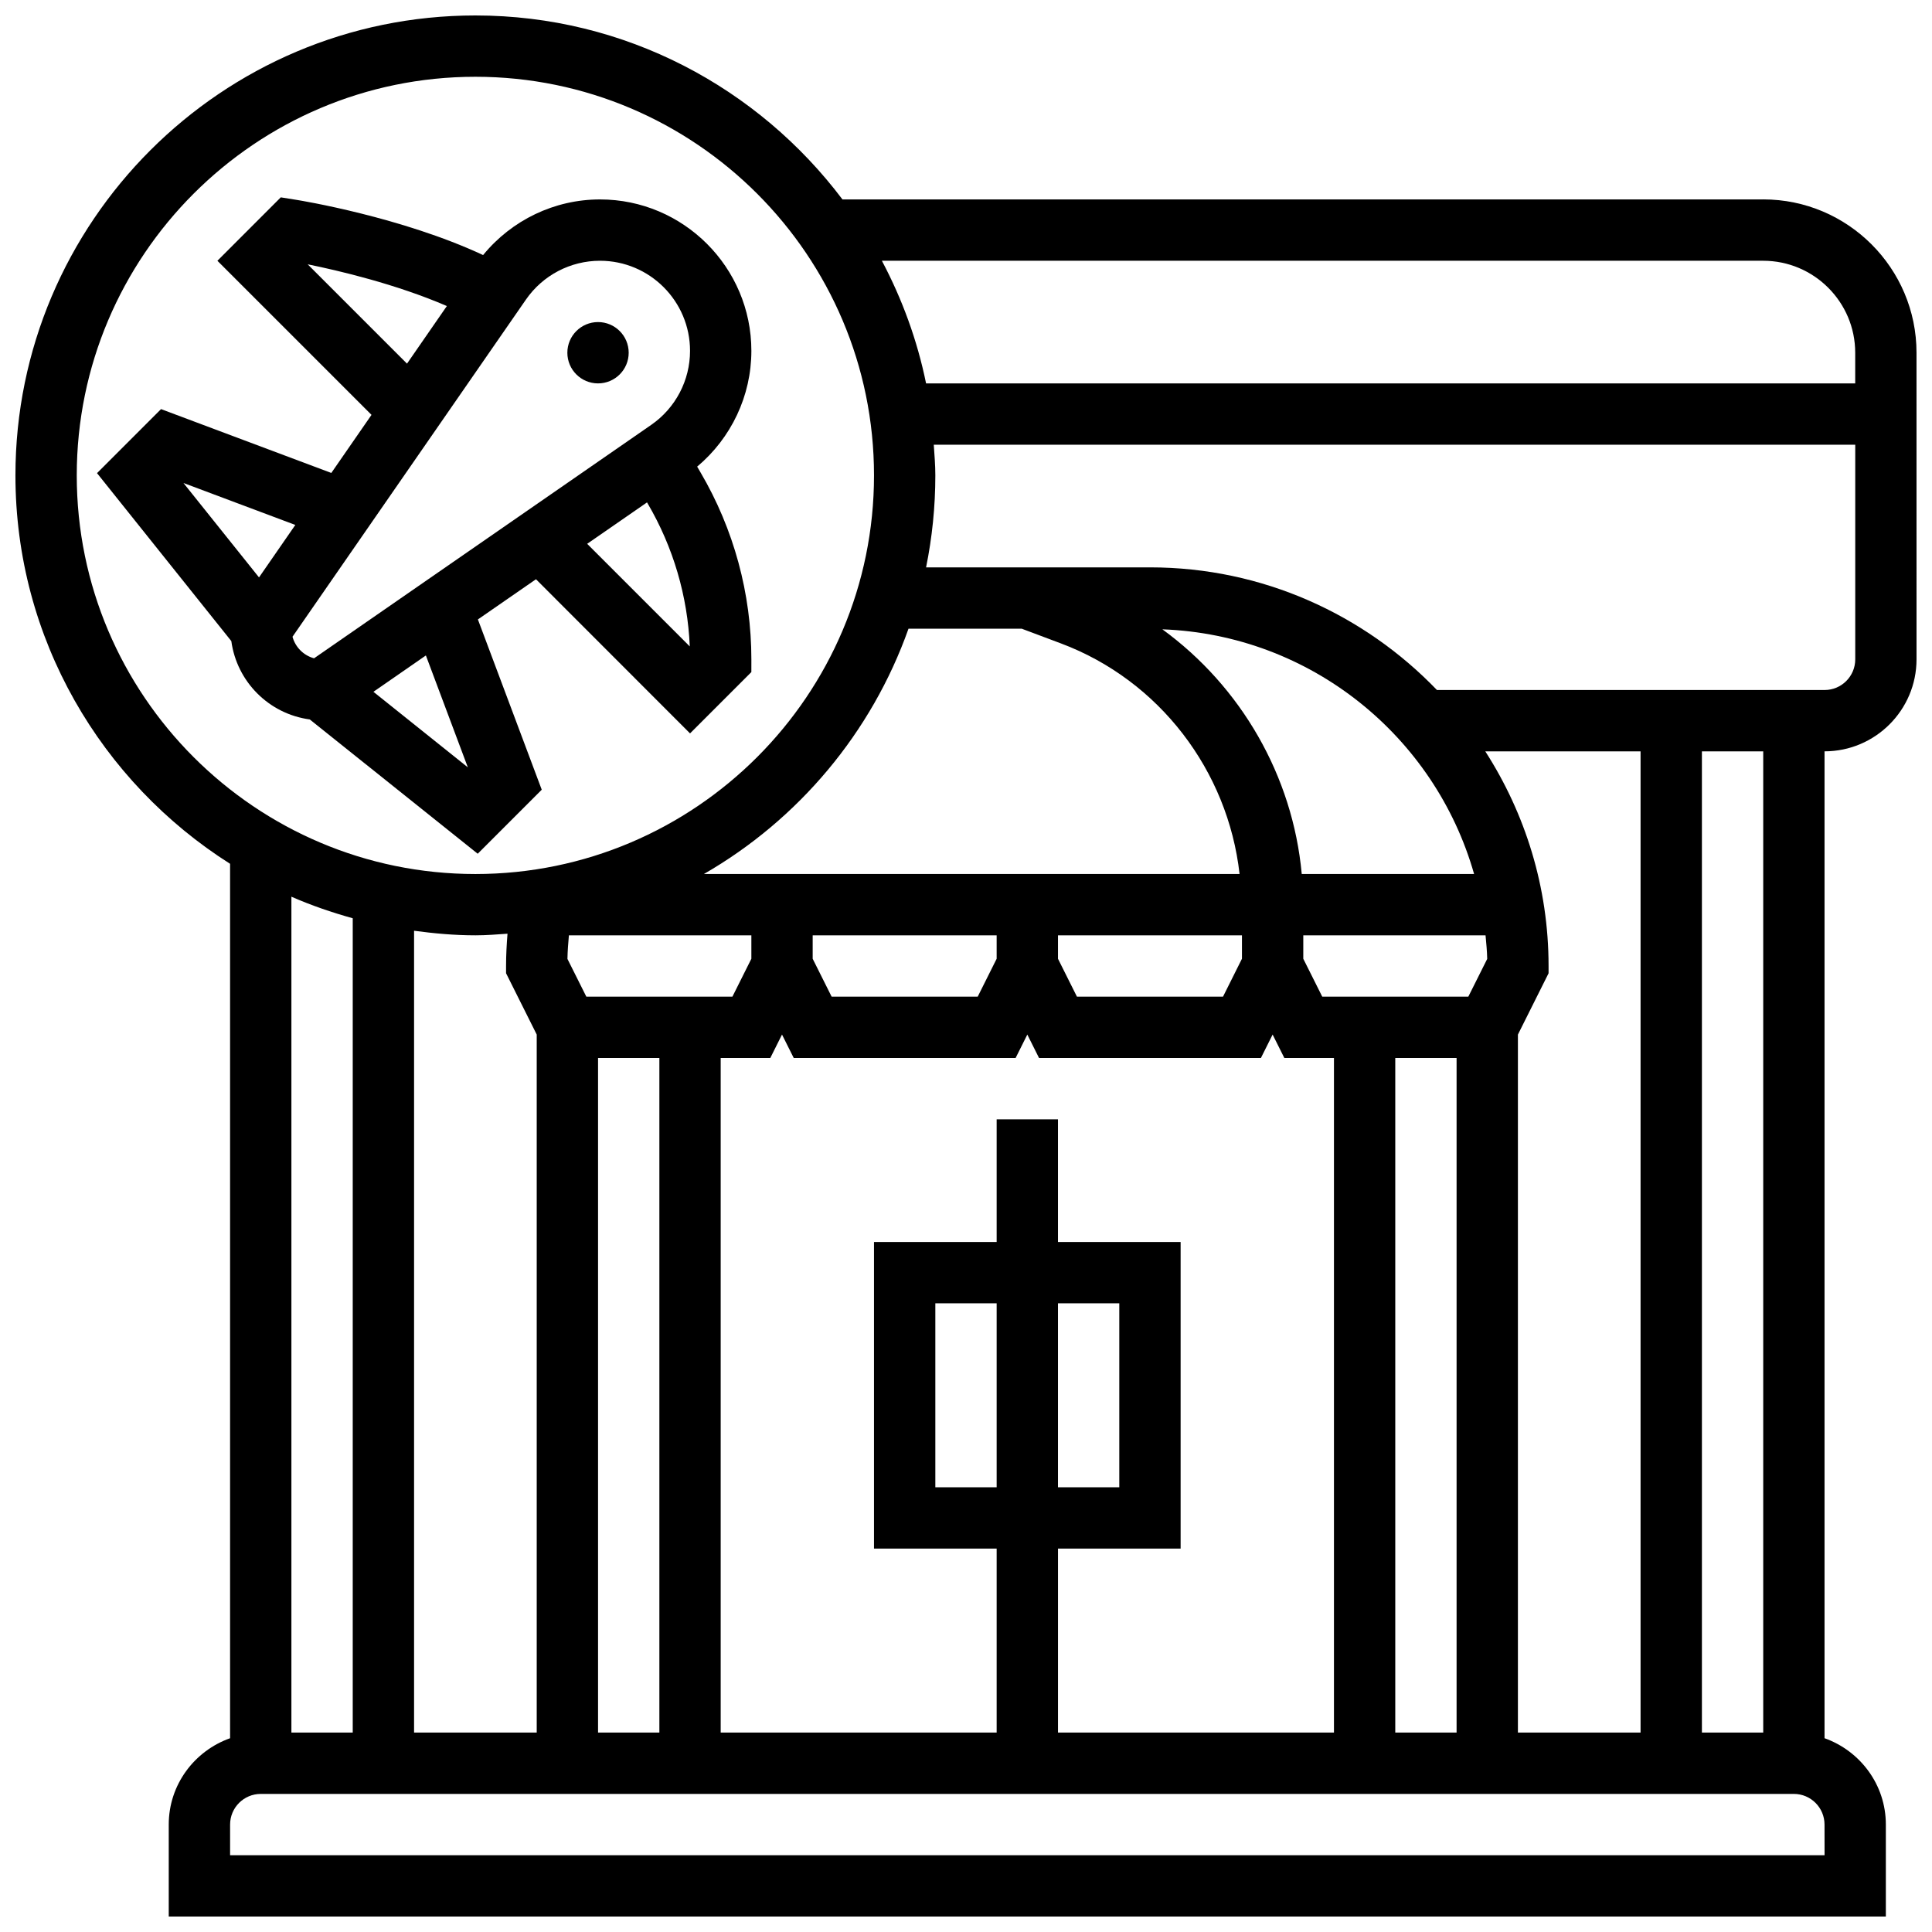
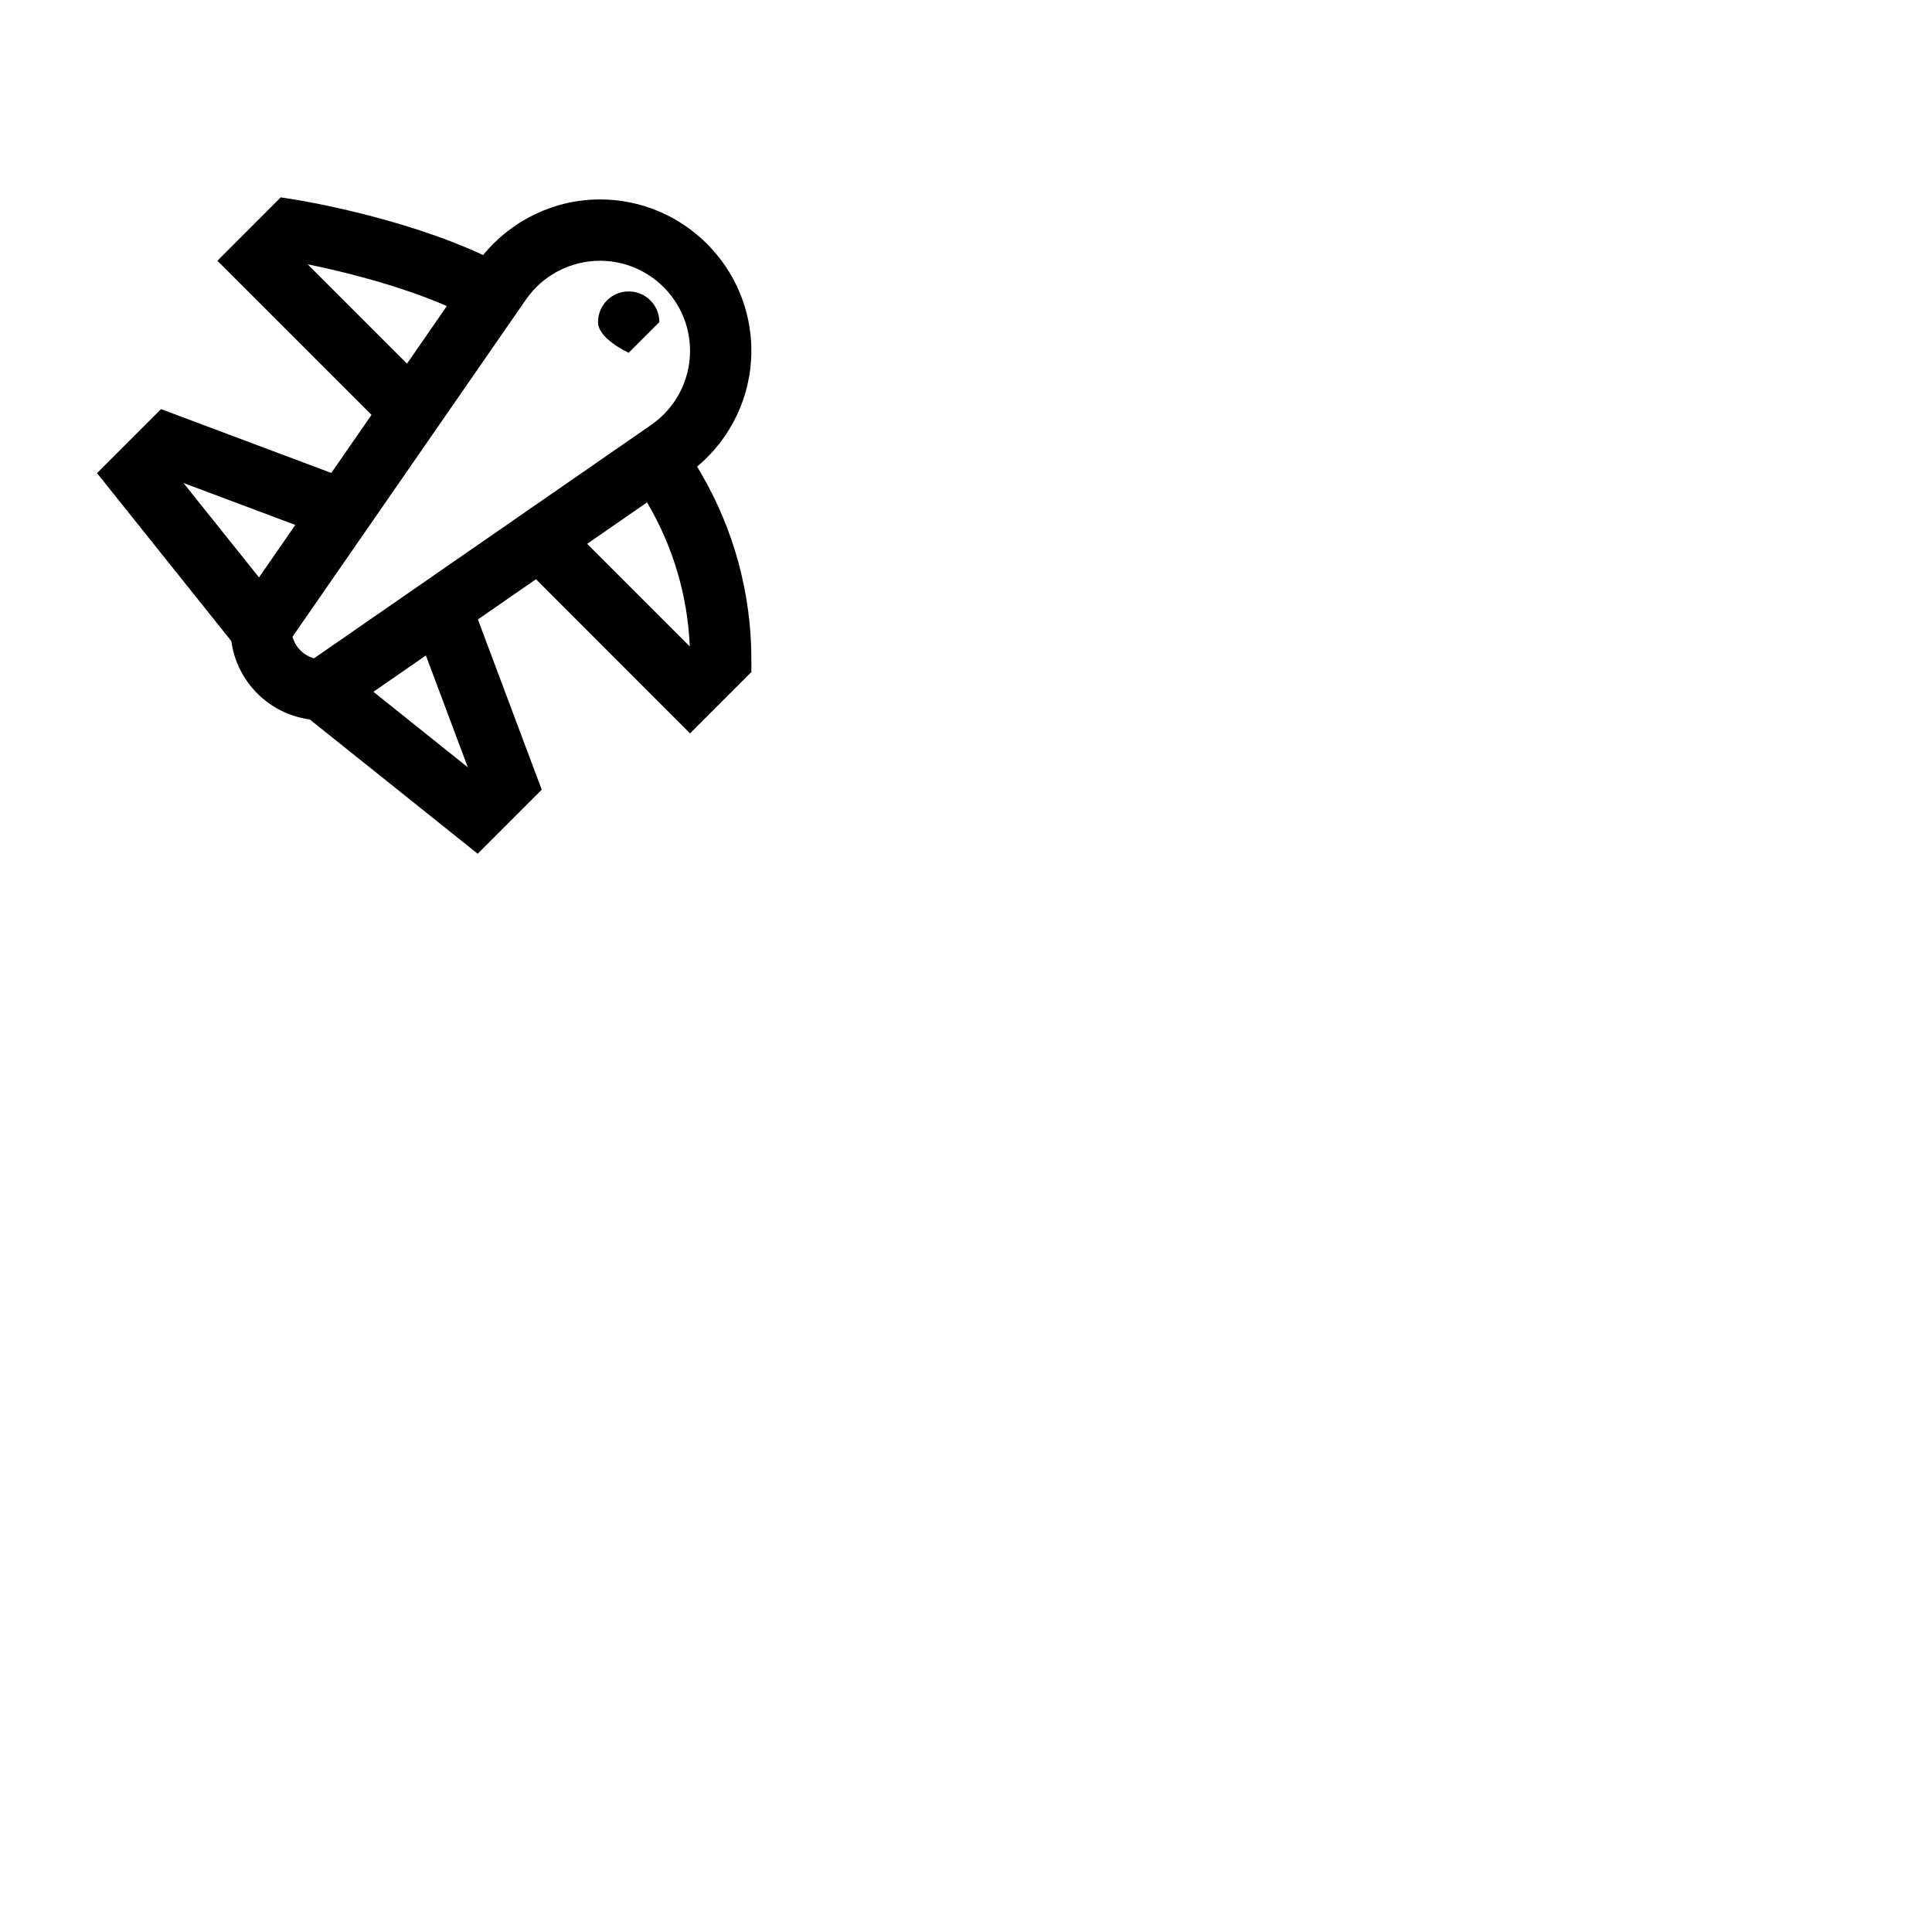
<svg xmlns="http://www.w3.org/2000/svg" width="800px" height="800px" version="1.1" viewBox="144 144 512 512">
  <defs>
    <clipPath id="a">
-       <path d="m148.09 148.09h503.81v503.81h-503.81z" />
-     </clipPath>
+       </clipPath>
  </defs>
  <path d="m226.09 334.66 44.508 35.59 16.969-16.969-16.918-45.125 15.391-10.652 40.828 40.855 16.25-16.25 0.004-3.367c0-17.398-4.648-34.512-13.457-49.52l-0.91-1.559c9.027-7.574 14.367-18.773 14.367-30.684 0-22.129-18-40.129-40.117-40.129-12.066 0-23.395 5.484-30.977 14.742-21.605-10.078-48.27-14.441-49.504-14.637l-4.113-0.656-16.797 16.805 40.84 40.84-10.652 15.391-45.125-16.918-16.965 16.969 35.59 44.508c1.473 10.797 9.98 19.305 20.789 20.766zm41.891 12.695-25.02-20.023 13.902-9.629zm31.625-59.238 15.863-10.977 0.18 0.309c6.762 11.523 10.59 24.547 11.148 37.859zm3.398-75.012c13.164 0 23.863 10.703 23.863 23.875 0 7.824-3.844 15.156-10.289 19.617l-89.352 61.859c-2.777-0.754-4.957-2.934-5.711-5.711l61.863-89.352c4.461-6.445 11.797-10.289 19.625-10.289zm-77.465 0.941c8.07 1.633 23.469 5.25 36.883 11.059l-10.562 15.262zm-3.277 69.07-9.621 13.902-20.023-25.02z" />
-   <path d="m310.61 237.48c0 4.488-3.637 8.125-8.125 8.125s-8.129-3.637-8.129-8.125 3.641-8.129 8.129-8.129 8.125 3.641 8.125 8.129" />
+   <path d="m310.61 237.48s-8.129-3.637-8.129-8.125 3.641-8.129 8.129-8.129 8.125 3.641 8.125 8.129" />
  <g clip-path="url(#a)">
    <path d="m611.27 196.85h-244.01c-22.262-29.535-57.523-48.754-97.281-48.754-67.211 0-121.89 54.68-121.89 121.89 0 43.305 22.762 81.301 56.883 102.93v231.73c-9.434 3.359-16.254 12.297-16.254 22.879v24.379h455.05v-24.379c0-10.578-6.816-19.52-16.25-22.883v-261.53c13.441 0 24.379-10.938 24.379-24.379l-0.004-81.258c0-22.406-18.227-40.633-40.629-40.633zm0 16.254c13.441 0 24.379 10.938 24.379 24.379v8.125h-246.23c-2.348-11.516-6.363-22.41-11.711-32.504zm-65.008 390.05v-184.98l8.125-16.25v-1.918c0-20.949-6.207-40.441-16.766-56.883h41.145v260.03zm-121.89-113.77h16.25v48.754h-16.25zm-16.25 48.758h-16.25v-48.754h16.25zm48.754 16.25v-81.258h-32.504v-32.504h-16.25v32.504h-32.504v81.258h32.504v48.754h-73.133v-178.77h13.148l3.102-6.207 3.106 6.207h58.801l3.102-6.207 3.106 6.207h58.801l3.102-6.207 3.106 6.207h13.148v178.77h-73.133v-48.754zm-186.89-162.52c2.875 0 5.688-0.234 8.508-0.43-0.23 2.844-0.383 5.695-0.383 8.559v1.918l8.125 16.25v184.98h-32.504v-212.49c5.332 0.715 10.727 1.211 16.254 1.211zm268.14 6.25-5.008 10.004h-38.711l-5.023-10.043v-6.211h48.301c0.188 2.074 0.398 4.137 0.441 6.25zm-70.016 10.004h-38.711l-5.023-10.043v-6.211h48.754v6.207zm-65.008 0h-38.711l-5.023-10.043v-6.211h48.754v6.207zm-65.008 0h-38.711l-5.004-10.004c0.039-2.09 0.195-4.168 0.383-6.25h48.355v6.207zm-35.605 16.25h16.25v178.77h-16.25zm211.27 0h16.25v178.77h-16.25zm20.891-48.754h-45.676c-2.391-26.043-16.121-49.684-36.934-64.844 39.371 1.445 72.25 28.406 82.609 64.844zm-119.88-65.008 10.367 3.891c26.141 9.801 44.285 33.781 47.359 61.117h-141.96c25.035-14.406 44.434-37.422 54.223-65.008zm-250.43-40.629c0-58.25 47.391-105.64 105.64-105.64 58.246 0 105.64 47.391 105.64 105.64 0 58.246-47.391 105.64-105.64 105.64-58.25 0.004-105.64-47.387-105.64-105.63zm73.137 117.36v215.81h-16.254v-221.52c5.234 2.293 10.672 4.16 16.254 5.715zm390.05 248.31h-422.55v-8.125c0-4.484 3.641-8.125 8.125-8.125h406.29c4.484 0 8.125 3.641 8.125 8.125zm-16.254-32.504h-16.25v-260.03h16.25zm16.254-276.29h-102.72c-19.234-19.988-46.188-32.504-76.051-32.504h-59.336c1.602-7.879 2.453-16.031 2.453-24.375 0-2.746-0.234-5.43-0.414-8.125l244.2-0.004v56.883c0 4.484-3.641 8.125-8.125 8.125z" />
  </g>
</svg>